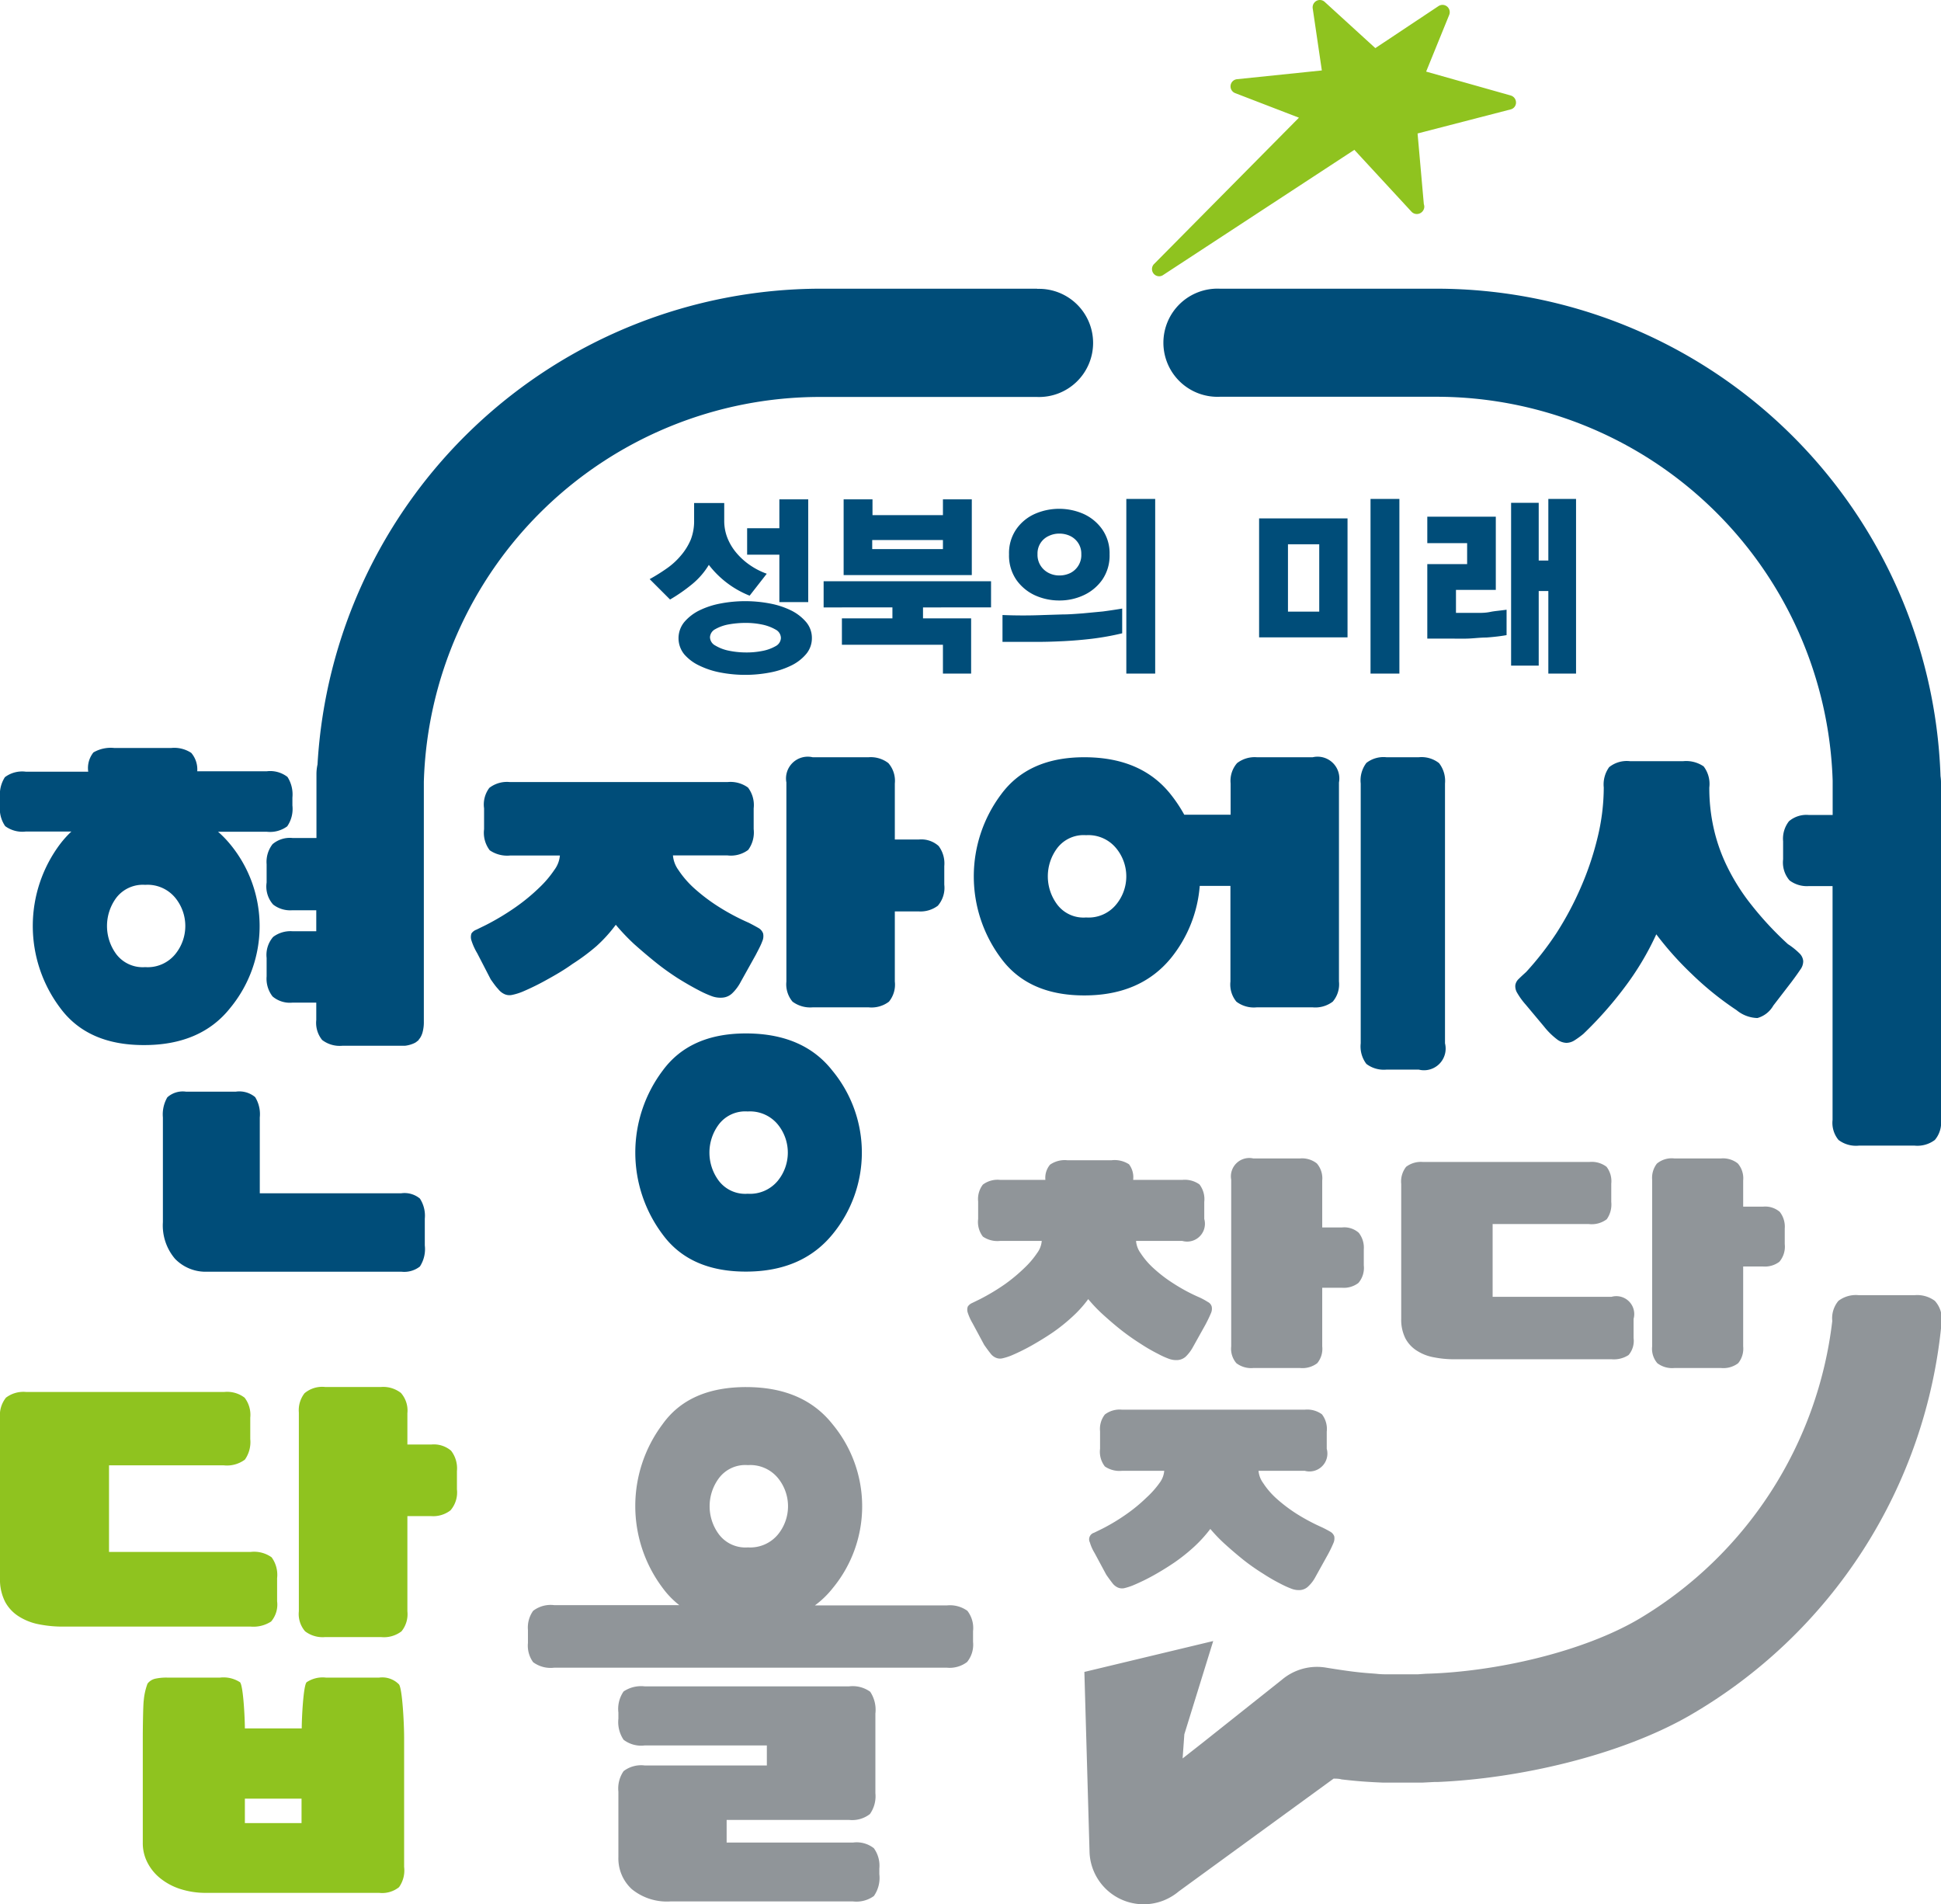
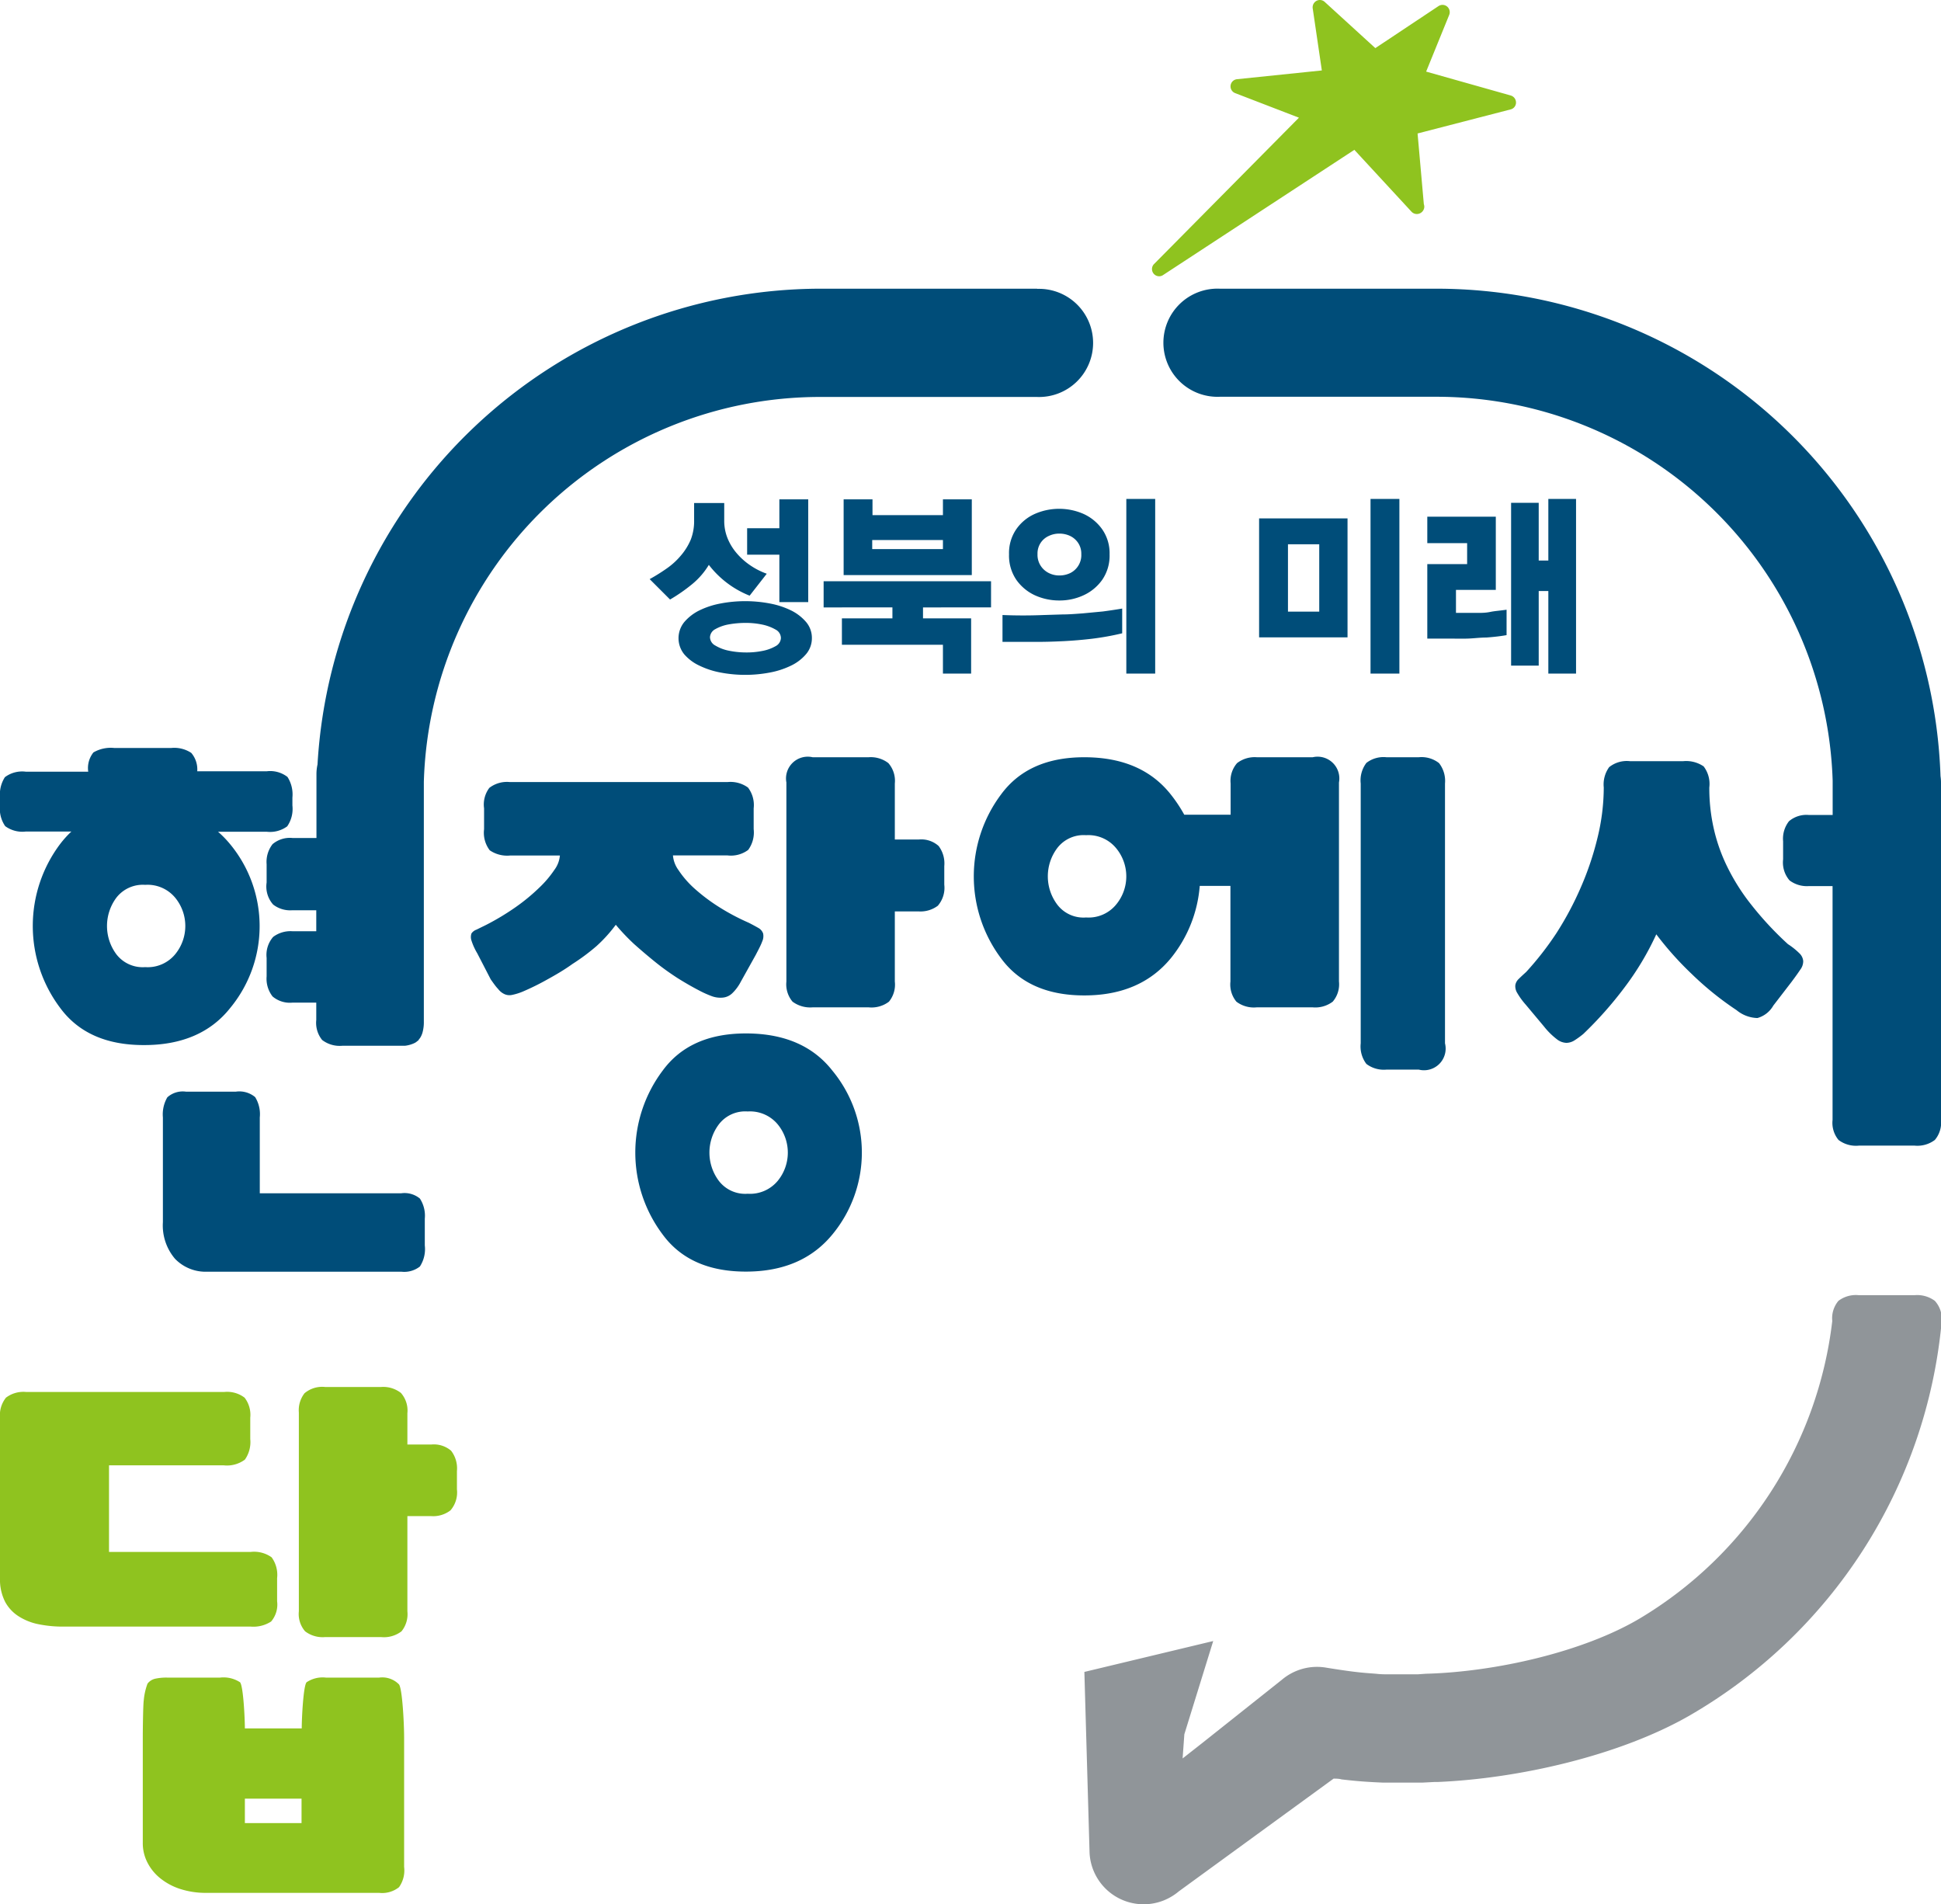
<svg xmlns="http://www.w3.org/2000/svg" viewBox="0 0 201.73 197.89">
  <path d="m157 9.92-8.78-2.48 2.4-5.9a.76.76 0 0 0-.22-.86.75.75 0 0 0-.89-.05L142.94 5 137.68.2a.74.74 0 0 0-.86-.11.77.77 0 0 0-.39.77l.95 6.46-8.81.91a.75.75 0 0 0-.19 1.45l6.62 2.55-15.09 15.24a.75.75 0 0 0 .57 1.24.73.73 0 0 0 .42-.14l19.86-13L146.7 22a.76.76 0 0 0 .57.24.78.78 0 0 0 .76-.75.9.9 0 0 0-.05-.28l-.65-7.34 9.67-2.5a.73.73 0 0 0 .56-.71.76.76 0 0 0-.56-.74M39.41 174.33h-5.54a3 3 0 0 0-2 .48c-.34.32-.51 3.72-.51 4.8h-5.91c0-1.08-.17-4.48-.51-4.8a3.15 3.15 0 0 0-2.07-.48h-5.5a5.4 5.4 0 0 0-1.26.12 1.4 1.4 0 0 0-.78.51 6.7 6.7 0 0 0-.39 1.74c-.07.46-.1 3.08-.1 3.82v11a4.36 4.36 0 0 0 .51 2.08 5 5 0 0 0 1.39 1.65 6.5 6.5 0 0 0 2.07 1.07 8.6 8.6 0 0 0 2.6.38h18a2.82 2.82 0 0 0 2.06-.59A3 3 0 0 0 42 194v-13.48c0-1.38-.18-5-.53-5.48a2.43 2.43 0 0 0-2.06-.71m-8.07 15.12h-5.89v-2.54h5.89Zm15.54-38.7a2.76 2.76 0 0 0-2.06-.64h-2.48v-3.25a2.77 2.77 0 0 0-.67-2.11 3 3 0 0 0-2.06-.62h-5.82a2.85 2.85 0 0 0-2.14.65 2.87 2.87 0 0 0-.59 2v20.66a2.74 2.74 0 0 0 .65 2.08 3 3 0 0 0 2.08.6h5.82a3 3 0 0 0 2.12-.6 2.83 2.83 0 0 0 .61-2.08v-9.89h2.48a2.94 2.94 0 0 0 2-.6 2.85 2.85 0 0 0 .67-2.18v-1.91a3 3 0 0 0-.61-2.11m-18.7 17.75a2.72 2.72 0 0 0 .62-2.11V164a3.1 3.1 0 0 0-.57-2.17 3.14 3.14 0 0 0-2.17-.56H11.33v-9h11.9a3.13 3.13 0 0 0 2.22-.59 3.16 3.16 0 0 0 .56-2.14v-2.22a2.92 2.92 0 0 0-.59-2.08 3 3 0 0 0-2.13-.59H2.73a3 3 0 0 0-2.11.59 2.92 2.92 0 0 0-.62 2.09V164a5.1 5.1 0 0 0 .54 2.47A4.1 4.1 0 0 0 2 168a6 6 0 0 0 2.09.8 12.4 12.4 0 0 0 2.47.23h19.5a3.38 3.38 0 0 0 2.12-.53" style="fill:#8fc31f" />
-   <path d="M174 142.16h4.88a2.55 2.55 0 0 0 1.77-.5 2.4 2.4 0 0 0 .52-1.75v-8.3h2.07a2.5 2.5 0 0 0 1.69-.49 2.42 2.42 0 0 0 .56-1.84v-1.6a2.5 2.5 0 0 0-.52-1.75 2.33 2.33 0 0 0-1.73-.54h-2.07v-2.72a2.36 2.36 0 0 0-.56-1.77 2.47 2.47 0 0 0-1.73-.52H174a2.4 2.4 0 0 0-1.8.54 2.42 2.42 0 0 0-.49 1.67v17.32a2.3 2.3 0 0 0 .54 1.75 2.54 2.54 0 0 0 1.75.5m-26.71-1.78a4.8 4.8 0 0 0 1.75.67 10.7 10.7 0 0 0 2.07.2h16.38a2.8 2.8 0 0 0 1.77-.44 2.26 2.26 0 0 0 .52-1.76v-2a1.86 1.86 0 0 0-2.29-2.29h-12.36v-7.56h10a2.6 2.6 0 0 0 1.86-.5 2.63 2.63 0 0 0 .47-1.79V123a2.44 2.44 0 0 0-.49-1.75 2.53 2.53 0 0 0-1.8-.5h-17.26a2.55 2.55 0 0 0-1.77.5 2.47 2.47 0 0 0-.51 1.79v14a4.3 4.3 0 0 0 .45 2.07 3.4 3.4 0 0 0 1.21 1.27m-32.64-3.76c.61.55 1.23 1.09 1.88 1.6a24 24 0 0 0 2 1.41 18 18 0 0 0 1.83 1.06 8.4 8.4 0 0 0 1.15.52 2.2 2.2 0 0 0 .92.12 1.4 1.4 0 0 0 .81-.36 4.2 4.2 0 0 0 .75-1l1.3-2.33c.26-.49.44-.88.56-1.17a1.1 1.1 0 0 0 .08-.71.77.77 0 0 0-.41-.47 7 7 0 0 0-.84-.46 18.3 18.3 0 0 1-2.68-1.43 14.5 14.5 0 0 1-2.09-1.59 8 8 0 0 1-1.36-1.58 2.5 2.5 0 0 1-.48-1.28h4.8a1.85 1.85 0 0 0 2.29-2.28v-1.77a2.52 2.52 0 0 0-.5-1.82 2.63 2.63 0 0 0-1.79-.47h-5.1a2.23 2.23 0 0 0-.43-1.62 2.75 2.75 0 0 0-1.82-.42h-4.58a2.67 2.67 0 0 0-1.81.46 2.12 2.12 0 0 0-.48 1.58h-4.7a2.54 2.54 0 0 0-1.8.49 2.46 2.46 0 0 0-.49 1.75v1.82a2.5 2.5 0 0 0 .49 1.83 2.66 2.66 0 0 0 1.8.45h4.32a2.44 2.44 0 0 1-.48 1.26 9.2 9.2 0 0 1-1.32 1.55 17.6 17.6 0 0 1-2 1.67 22 22 0 0 1-2.61 1.57l-.84.41a1 1 0 0 0-.44.37 1 1 0 0 0 0 .63 5.6 5.6 0 0 0 .5 1.1l1.21 2.25c.26.37.48.67.65.88a1.36 1.36 0 0 0 .56.45 1.1 1.1 0 0 0 .65.07 6 6 0 0 0 .91-.28 21 21 0 0 0 2.16-1.06c.74-.42 1.48-.87 2.2-1.36a18.6 18.6 0 0 0 2-1.6 12.3 12.3 0 0 0 1.68-1.86 16 16 0 0 0 1.55 1.62m4.5 19.01a16.6 16.6 0 0 1-2 1.66 20.5 20.5 0 0 1-2.61 1.58l-.84.41a.71.71 0 0 0-.43 1 4.6 4.6 0 0 0 .49 1.1l1.21 2.25c.26.38.48.67.65.89a1.45 1.45 0 0 0 .56.45 1.1 1.1 0 0 0 .65.07 6 6 0 0 0 .91-.29 21 21 0 0 0 2.16-1.05c.75-.42 1.48-.87 2.2-1.36a19 19 0 0 0 2-1.6 14 14 0 0 0 1.69-1.86 16 16 0 0 0 1.59 1.64c.61.55 1.23 1.08 1.88 1.6a22 22 0 0 0 2 1.4 19 19 0 0 0 1.83 1.06 10 10 0 0 0 1.15.52 2.1 2.1 0 0 0 .93.13 1.35 1.35 0 0 0 .79-.37 3.7 3.7 0 0 0 .76-1l1.3-2.34a13 13 0 0 0 .56-1.16 1.2 1.2 0 0 0 .09-.71.9.9 0 0 0-.41-.48c-.22-.13-.5-.28-.85-.45a20.4 20.4 0 0 1-2.68-1.43 16 16 0 0 1-2.09-1.59 8.1 8.1 0 0 1-1.36-1.59 2.5 2.5 0 0 1-.48-1.27h4.8a1.86 1.86 0 0 0 2.29-2.29v-1.77a2.5 2.5 0 0 0-.5-1.81 2.58 2.58 0 0 0-1.79-.48h-18.97a2.53 2.53 0 0 0-1.8.5 2.44 2.44 0 0 0-.5 1.75v1.81a2.5 2.5 0 0 0 .5 1.84 2.7 2.7 0 0 0 1.8.45H121a2.4 2.4 0 0 1-.48 1.25 9.6 9.6 0 0 1-1.37 1.54m11.1-13.47h4.88a2.55 2.55 0 0 0 1.77-.5 2.35 2.35 0 0 0 .52-1.75v-6.09h2.07a2.5 2.5 0 0 0 1.69-.5 2.4 2.4 0 0 0 .56-1.83v-1.65a2.5 2.5 0 0 0-.52-1.73 2.27 2.27 0 0 0-1.73-.56h-2.07v-4.88a2.36 2.36 0 0 0-.56-1.77 2.47 2.47 0 0 0-1.73-.52h-4.88a1.91 1.91 0 0 0-2.29 2.21v17.32a2.3 2.3 0 0 0 .54 1.75 2.54 2.54 0 0 0 1.75.5m-41.59 49.31H75.52v-2.35h12.73a3 3 0 0 0 2.16-.61 3.2 3.2 0 0 0 .57-2.17v-8.27a3.4 3.4 0 0 0-.54-2.27 3.12 3.12 0 0 0-2.19-.56H67a3.27 3.27 0 0 0-2.19.53 3.2 3.2 0 0 0-.54 2.19v.64a3.3 3.3 0 0 0 .54 2.19 3 3 0 0 0 2.19.59h12.7v2.08H67a3 3 0 0 0-2.19.59 3.18 3.18 0 0 0-.54 2.13V193a4.33 4.33 0 0 0 1.39 3.31 5.76 5.76 0 0 0 4 1.28h19a3.1 3.1 0 0 0 2.16-.56 3.27 3.27 0 0 0 .57-2.27v-.59a3.08 3.08 0 0 0-.57-2.11 2.9 2.9 0 0 0-2.16-.59m9.74-24.64H84.69a9.6 9.6 0 0 0 1.86-1.8 13.35 13.35 0 0 0 0-17q-3.06-3.89-9-3.89T68.86 148a14.16 14.16 0 0 0 0 17 9 9 0 0 0 1.74 1.8h-13a3 3 0 0 0-2.19.59 3 3 0 0 0-.54 2v1.34a2.92 2.92 0 0 0 .54 2 3.06 3.06 0 0 0 2.19.57h40.8a3 3 0 0 0 2.11-.59 2.85 2.85 0 0 0 .62-2.09v-1.12a2.92 2.92 0 0 0-.59-2.11 3.1 3.1 0 0 0-2.14-.56m-23.67-13.24a3.42 3.42 0 0 1 3-1.34 3.72 3.72 0 0 1 3.12 1.34 4.63 4.63 0 0 1 0 5.87 3.74 3.74 0 0 1-3.12 1.34 3.45 3.45 0 0 1-3-1.34 4.89 4.89 0 0 1 0-5.87" style="fill:#909599" />
  <path d="M201.09 135.18a3.07 3.07 0 0 0-2.09-.59h-5.82a3 3 0 0 0-2.11.59 2.8 2.8 0 0 0-.64 2.09 41.67 41.67 0 0 1-20 30.91c-5.86 3.48-15 5.56-22.24 5.75l-.86.06h-2.9c-.48 0-.95 0-1.42-.06l-.92-.07c-1-.08-1.89-.2-2.83-.34l-.59-.09-.76-.12a5.65 5.65 0 0 0-4.69 1.25l-8.22 6.53-2.09 1.64.18-2.51 3-9.69-13.39 3.21.54 18.82a5.63 5.63 0 0 0 7.72 4.92 5.8 5.8 0 0 0 1.56-.94l16.08-11.71c.28 0 .55 0 .83.08l.54.06c1.23.14 2.47.22 3.71.27h4.2l1.15-.06h.34c8.62-.36 19-2.79 26.11-6.84a52.85 52.85 0 0 0 26.32-41 2.8 2.8 0 0 0-.71-2.16" style="fill:#909599" />
  <path d="M185.82 98.11A34 34 0 0 1 182 94a21.6 21.6 0 0 1-2.52-4 18 18 0 0 1-1.39-4 19 19 0 0 1-.44-4.17 3 3 0 0 0-.59-2.19 3.23 3.23 0 0 0-2.14-.54h-5.51a2.93 2.93 0 0 0-2.17.62 3.08 3.08 0 0 0-.56 2.11 22 22 0 0 1-.65 5.23 31 31 0 0 1-1.72 5.12 33 33 0 0 1-2.57 4.82 32 32 0 0 1-3.12 4c-.31.28-.57.52-.77.72a1.13 1.13 0 0 0-.36.65 1.33 1.33 0 0 0 .2.82 7.5 7.5 0 0 0 .88 1.21l1.9 2.27a7.5 7.5 0 0 0 1.32 1.31 1.7 1.7 0 0 0 1 .39 1.6 1.6 0 0 0 .85-.26 9 9 0 0 0 .92-.67 39.4 39.4 0 0 0 4.25-4.79 29.5 29.5 0 0 0 3.33-5.56 33.6 33.6 0 0 0 3.68 4.12 32.3 32.3 0 0 0 4.66 3.76 3.54 3.54 0 0 0 2.17.82 2.75 2.75 0 0 0 1.65-1.29l1.9-2.47q.57-.76.9-1.26a1.46 1.46 0 0 0 .31-.9 1.26 1.26 0 0 0-.39-.8 7.4 7.4 0 0 0-1.2-.96" style="fill:#004d79" />
  <path d="M201.68 80.66A52.44 52.44 0 0 0 149.33 30h-22.56a5.62 5.62 0 1 0 0 11.23h22.56a41.21 41.21 0 0 1 41.14 39.89v3.57H188a2.8 2.8 0 0 0-2.07.65 2.94 2.94 0 0 0-.61 2.08v1.88a2.85 2.85 0 0 0 .67 2.19 3 3 0 0 0 2 .59h2.47v24.3a2.78 2.78 0 0 0 .62 2.08 3 3 0 0 0 2.11.59H199a3 3 0 0 0 2.09-.59 2.78 2.78 0 0 0 .64-2.08V81.31a4.4 4.4 0 0 0-.05-.65M70.42 101.64q1.17.73 2.19 1.26a11 11 0 0 0 1.37.62 2.6 2.6 0 0 0 1.11.15 1.63 1.63 0 0 0 1-.44 4.6 4.6 0 0 0 .9-1.21l1.55-2.78c.3-.58.53-1 .67-1.39a1.34 1.34 0 0 0 .1-.85 1.06 1.06 0 0 0-.49-.57c-.26-.15-.59-.33-1-.54a23 23 0 0 1-3.19-1.7 19 19 0 0 1-2.5-1.9 10 10 0 0 1-1.62-1.88 3 3 0 0 1-.57-1.52h5.66a3 3 0 0 0 2.16-.57 3.07 3.07 0 0 0 .57-2.16V84a3 3 0 0 0-.59-2.16 3.1 3.1 0 0 0-2.14-.57H53a3 3 0 0 0-2.14.6 2.87 2.87 0 0 0-.55 2.13v2.17a3 3 0 0 0 .59 2.19 3.2 3.2 0 0 0 2.14.54h5.15a2.9 2.9 0 0 1-.57 1.49 11 11 0 0 1-1.57 1.85 20 20 0 0 1-2.42 2 26 26 0 0 1-3.12 1.88l-1 .49A1.06 1.06 0 0 0 49 97a1.15 1.15 0 0 0 0 .74 6.3 6.3 0 0 0 .6 1.32l1.4 2.71c.31.44.56.79.77 1a1.74 1.74 0 0 0 .67.54 1.26 1.26 0 0 0 .77.08 6 6 0 0 0 1.08-.33 26 26 0 0 0 2.58-1.27c.89-.49 1.77-1 2.63-1.62a21.4 21.4 0 0 0 2.5-1.86 15 15 0 0 0 2-2.21 22 22 0 0 0 1.9 2c.73.65 1.47 1.28 2.24 1.9s1.51 1.14 2.28 1.64m27.13-13.73a2.7 2.7 0 0 0-2.07-.67H93v-5.82a2.8 2.8 0 0 0-.67-2.12 3 3 0 0 0-2.06-.61h-5.81a2.26 2.26 0 0 0-2.73 2.62V102a2.8 2.8 0 0 0 .64 2.09 3.1 3.1 0 0 0 2.09.59h5.82a3 3 0 0 0 2.11-.59A2.8 2.8 0 0 0 93 102v-7.29h2.47a3 3 0 0 0 2-.59 2.85 2.85 0 0 0 .67-2.19V90a3 3 0 0 0-.59-2.09m-20.03 19.48q-5.83 0-8.66 3.88a14.17 14.17 0 0 0 0 17q2.83 3.87 8.66 3.87t9-3.87a13.36 13.36 0 0 0 0-17q-3.03-3.88-9-3.88m3.31 15.32a3.74 3.74 0 0 1-3.12 1.34 3.45 3.45 0 0 1-3-1.34 4.89 4.89 0 0 1 0-5.87 3.45 3.45 0 0 1 3-1.34 3.74 3.74 0 0 1 3.12 1.34 4.63 4.63 0 0 1 0 5.87" style="fill:#004d79" />
  <path d="M107.85 30H85.29A52.45 52.45 0 0 0 33 79.44a4.6 4.6 0 0 0-.11 1v6.64h-2.5a2.78 2.78 0 0 0-2.06.64 3 3 0 0 0-.62 2.09v1.9a2.82 2.82 0 0 0 .68 2.29 2.9 2.9 0 0 0 2 .59h2.48v2.18h-2.48a3 3 0 0 0-2 .59 2.85 2.85 0 0 0-.68 2.19v1.91a3 3 0 0 0 .62 2.09 2.78 2.78 0 0 0 2.06.64h2.48v1.8a2.83 2.83 0 0 0 .61 2.08 3 3 0 0 0 2.12.6h6.5a3.1 3.1 0 0 0 1-.29 1.2 1.2 0 0 0 .26-.18l.11-.08a.4.4 0 0 0 .07-.11 1.4 1.4 0 0 0 .18-.25 2.3 2.3 0 0 0 .18-.42 4 4 0 0 0 .15-1.17V81.25a41.2 41.2 0 0 1 41.14-40h22.56a5.62 5.62 0 1 0 0-11.23Zm-66.14 94H27v-7.88a3.38 3.38 0 0 0-.48-2.11 2.56 2.56 0 0 0-2-.57h-5.2a2.4 2.4 0 0 0-1.93.59 3.53 3.53 0 0 0-.46 2.09V127a5.34 5.34 0 0 0 1.26 3.81 4.42 4.42 0 0 0 3.39 1.34h20.13a2.63 2.63 0 0 0 1.93-.54 3.32 3.32 0 0 0 .51-2.19v-2.78a3.26 3.26 0 0 0-.51-2.09 2.5 2.5 0 0 0-1.93-.55" style="fill:#004d79" />
  <path d="M23.93 104.74a13.36 13.36 0 0 0 0-17 11 11 0 0 0-1.27-1.31h5.05a3 3 0 0 0 2.14-.56 3.2 3.2 0 0 0 .54-2.17v-.82a3.37 3.37 0 0 0-.51-2.14 2.93 2.93 0 0 0-2.17-.59H20.5a2.65 2.65 0 0 0-.62-1.91 3.2 3.2 0 0 0-2.11-.51H11.9a3.58 3.58 0 0 0-2.19.46 2.6 2.6 0 0 0-.54 2H2.68a3 3 0 0 0-2.17.57 3.32 3.32 0 0 0-.51 2.1v.82a3.2 3.2 0 0 0 .54 2.17 3 3 0 0 0 2.14.56h4.74a10.6 10.6 0 0 0-1.18 1.31 14.17 14.17 0 0 0 0 17q2.84 3.87 8.66 3.88c3.97.02 6.99-1.28 9.03-3.86m-5.72-5.58a3.7 3.7 0 0 1-3.12 1.34 3.45 3.45 0 0 1-3-1.34 4.93 4.93 0 0 1 0-5.87 3.48 3.48 0 0 1 3-1.34 3.73 3.73 0 0 1 3.12 1.34 4.63 4.63 0 0 1 0 5.87M149.56 79.3a2.94 2.94 0 0 0-2.11-.61h-3.35a2.9 2.9 0 0 0-2.09.59 3 3 0 0 0-.59 2.14v27a3 3 0 0 0 .59 2.14 3 3 0 0 0 2.09.59h3.35a2.25 2.25 0 0 0 2.73-2.73v-27a3 3 0 0 0-.62-2.12m-13.11-.61h-5.82a3 3 0 0 0-2.06.61 2.8 2.8 0 0 0-.67 2.12v3.24h-4.82a15 15 0 0 0-1.39-2.09q-3.06-3.88-9-3.88-5.82 0-8.66 3.88a14.21 14.21 0 0 0 0 17q2.84 3.87 8.66 3.87t9-3.87a13.6 13.6 0 0 0 3-7.51h3.19V102a2.8 2.8 0 0 0 .62 2.09 3 3 0 0 0 2.11.59h5.82a3 3 0 0 0 2.08-.59 2.76 2.76 0 0 0 .65-2.09V81.31a2.26 2.26 0 0 0-2.73-2.62ZM116 94a3.7 3.7 0 0 1-3.12 1.34 3.42 3.42 0 0 1-3-1.34 4.89 4.89 0 0 1 0-5.87 3.45 3.45 0 0 1 3-1.34 3.73 3.73 0 0 1 3.12 1.35 4.59 4.59 0 0 1 0 5.86M77.91 61.9a10 10 0 0 1-4.24-3.2 7.8 7.8 0 0 1-1.73 2 17.4 17.4 0 0 1-2.3 1.6l-2.12-2.12a19 19 0 0 0 1.82-1.14 7.5 7.5 0 0 0 1.45-1.34 6.3 6.3 0 0 0 1-1.62 5.3 5.3 0 0 0 .35-2v-1.81h3.13v1.88a4.8 4.8 0 0 0 .34 1.77 5.6 5.6 0 0 0 .94 1.55 7 7 0 0 0 1.4 1.26 7.5 7.5 0 0 0 1.74.89Zm6.47 4.39a2.54 2.54 0 0 1-.6 1.68 4.7 4.7 0 0 1-1.57 1.2 8.6 8.6 0 0 1-2.21.72 13.7 13.7 0 0 1-5.1 0 8.6 8.6 0 0 1-2.21-.72A4.7 4.7 0 0 1 71.12 68a2.65 2.65 0 0 1 0-3.36 4.9 4.9 0 0 1 1.57-1.21 8.6 8.6 0 0 1 2.21-.72 13.7 13.7 0 0 1 5.1 0 8.6 8.6 0 0 1 2.21.72 4.9 4.9 0 0 1 1.57 1.21 2.54 2.54 0 0 1 .6 1.65m-3.22 0a1 1 0 0 0-.54-.86 4.7 4.7 0 0 0-1.37-.52 8.3 8.3 0 0 0-1.77-.18 10 10 0 0 0-1.77.16 4.4 4.4 0 0 0-1.37.49 1 1 0 0 0-.55.83 1 1 0 0 0 .55.87 4.4 4.4 0 0 0 1.37.53 9 9 0 0 0 1.77.19 8.3 8.3 0 0 0 1.77-.16 4.4 4.4 0 0 0 1.37-.5 1 1 0 0 0 .54-.83ZM81 62.57v-4.93h-3.35v-2.75H81v-3h3v10.68Zm14.93.55v1.14h5V70H98v-3H87.5v-2.74h5.25v-1.14H85.6V60.4H103v2.72Zm-8.25-3.36v-7.87h3v1.64H98v-1.64h3v7.87ZM98 56.12h-7.35v.94H98Zm15.54 10.25c-1 .12-2.05.21-3.08.26s-2.07.08-3.11.07h-3.16v-2.79c1.41.06 2.85.06 4.3 0l1.94-.06c.69 0 1.39-.06 2.09-.11l2.11-.2q1.05-.14 2-.3v2.57a28 28 0 0 1-3.09.56m1.78-8.77a4.43 4.43 0 0 1-.77 2.66 4.85 4.85 0 0 1-1.94 1.6 5.9 5.9 0 0 1-2.52.54 6.1 6.1 0 0 1-2.51-.53 4.85 4.85 0 0 1-1.94-1.6 4.46 4.46 0 0 1-.77-2.67 4.36 4.36 0 0 1 .77-2.63 4.65 4.65 0 0 1 1.94-1.58 6.3 6.3 0 0 1 5 0 4.8 4.8 0 0 1 1.97 1.61 4.33 4.33 0 0 1 .77 2.6m-2.94 0a2 2 0 0 0-.34-1.2 2.1 2.1 0 0 0-.83-.71 2.6 2.6 0 0 0-1.1-.24 2.5 2.5 0 0 0-1.1.24 2 2 0 0 0-.84.7 2 2 0 0 0-.34 1.19 2.08 2.08 0 0 0 .34 1.23 2.13 2.13 0 0 0 .84.74 2.4 2.4 0 0 0 1.1.25 2.6 2.6 0 0 0 1.1-.24 2.08 2.08 0 0 0 1.17-2Zm4.68 12.4V51.85h3V70Zm13.8-3.77V53.87h9.19v12.36Zm6.25-9.67h-3.25v7h3.25ZM142.44 70V51.85h3V70Zm12.04-3.75c-.66 0-1.31.09-1.95.11s-1.29 0-2 0h-2.19v-7.74h4.14v-2.18h-4.14v-2.75h7.12v7.61h-4.14v2.39h2.25c.39 0 .83 0 1.31-.1s1-.13 1.7-.23V66c-.73.13-1.44.2-2.1.25m6.44 3.75v-8.58h-1v7.75h-2.87V52.25h2.87v6h1v-6.4h2.88V70Z" style="fill:#004d79" />
</svg>